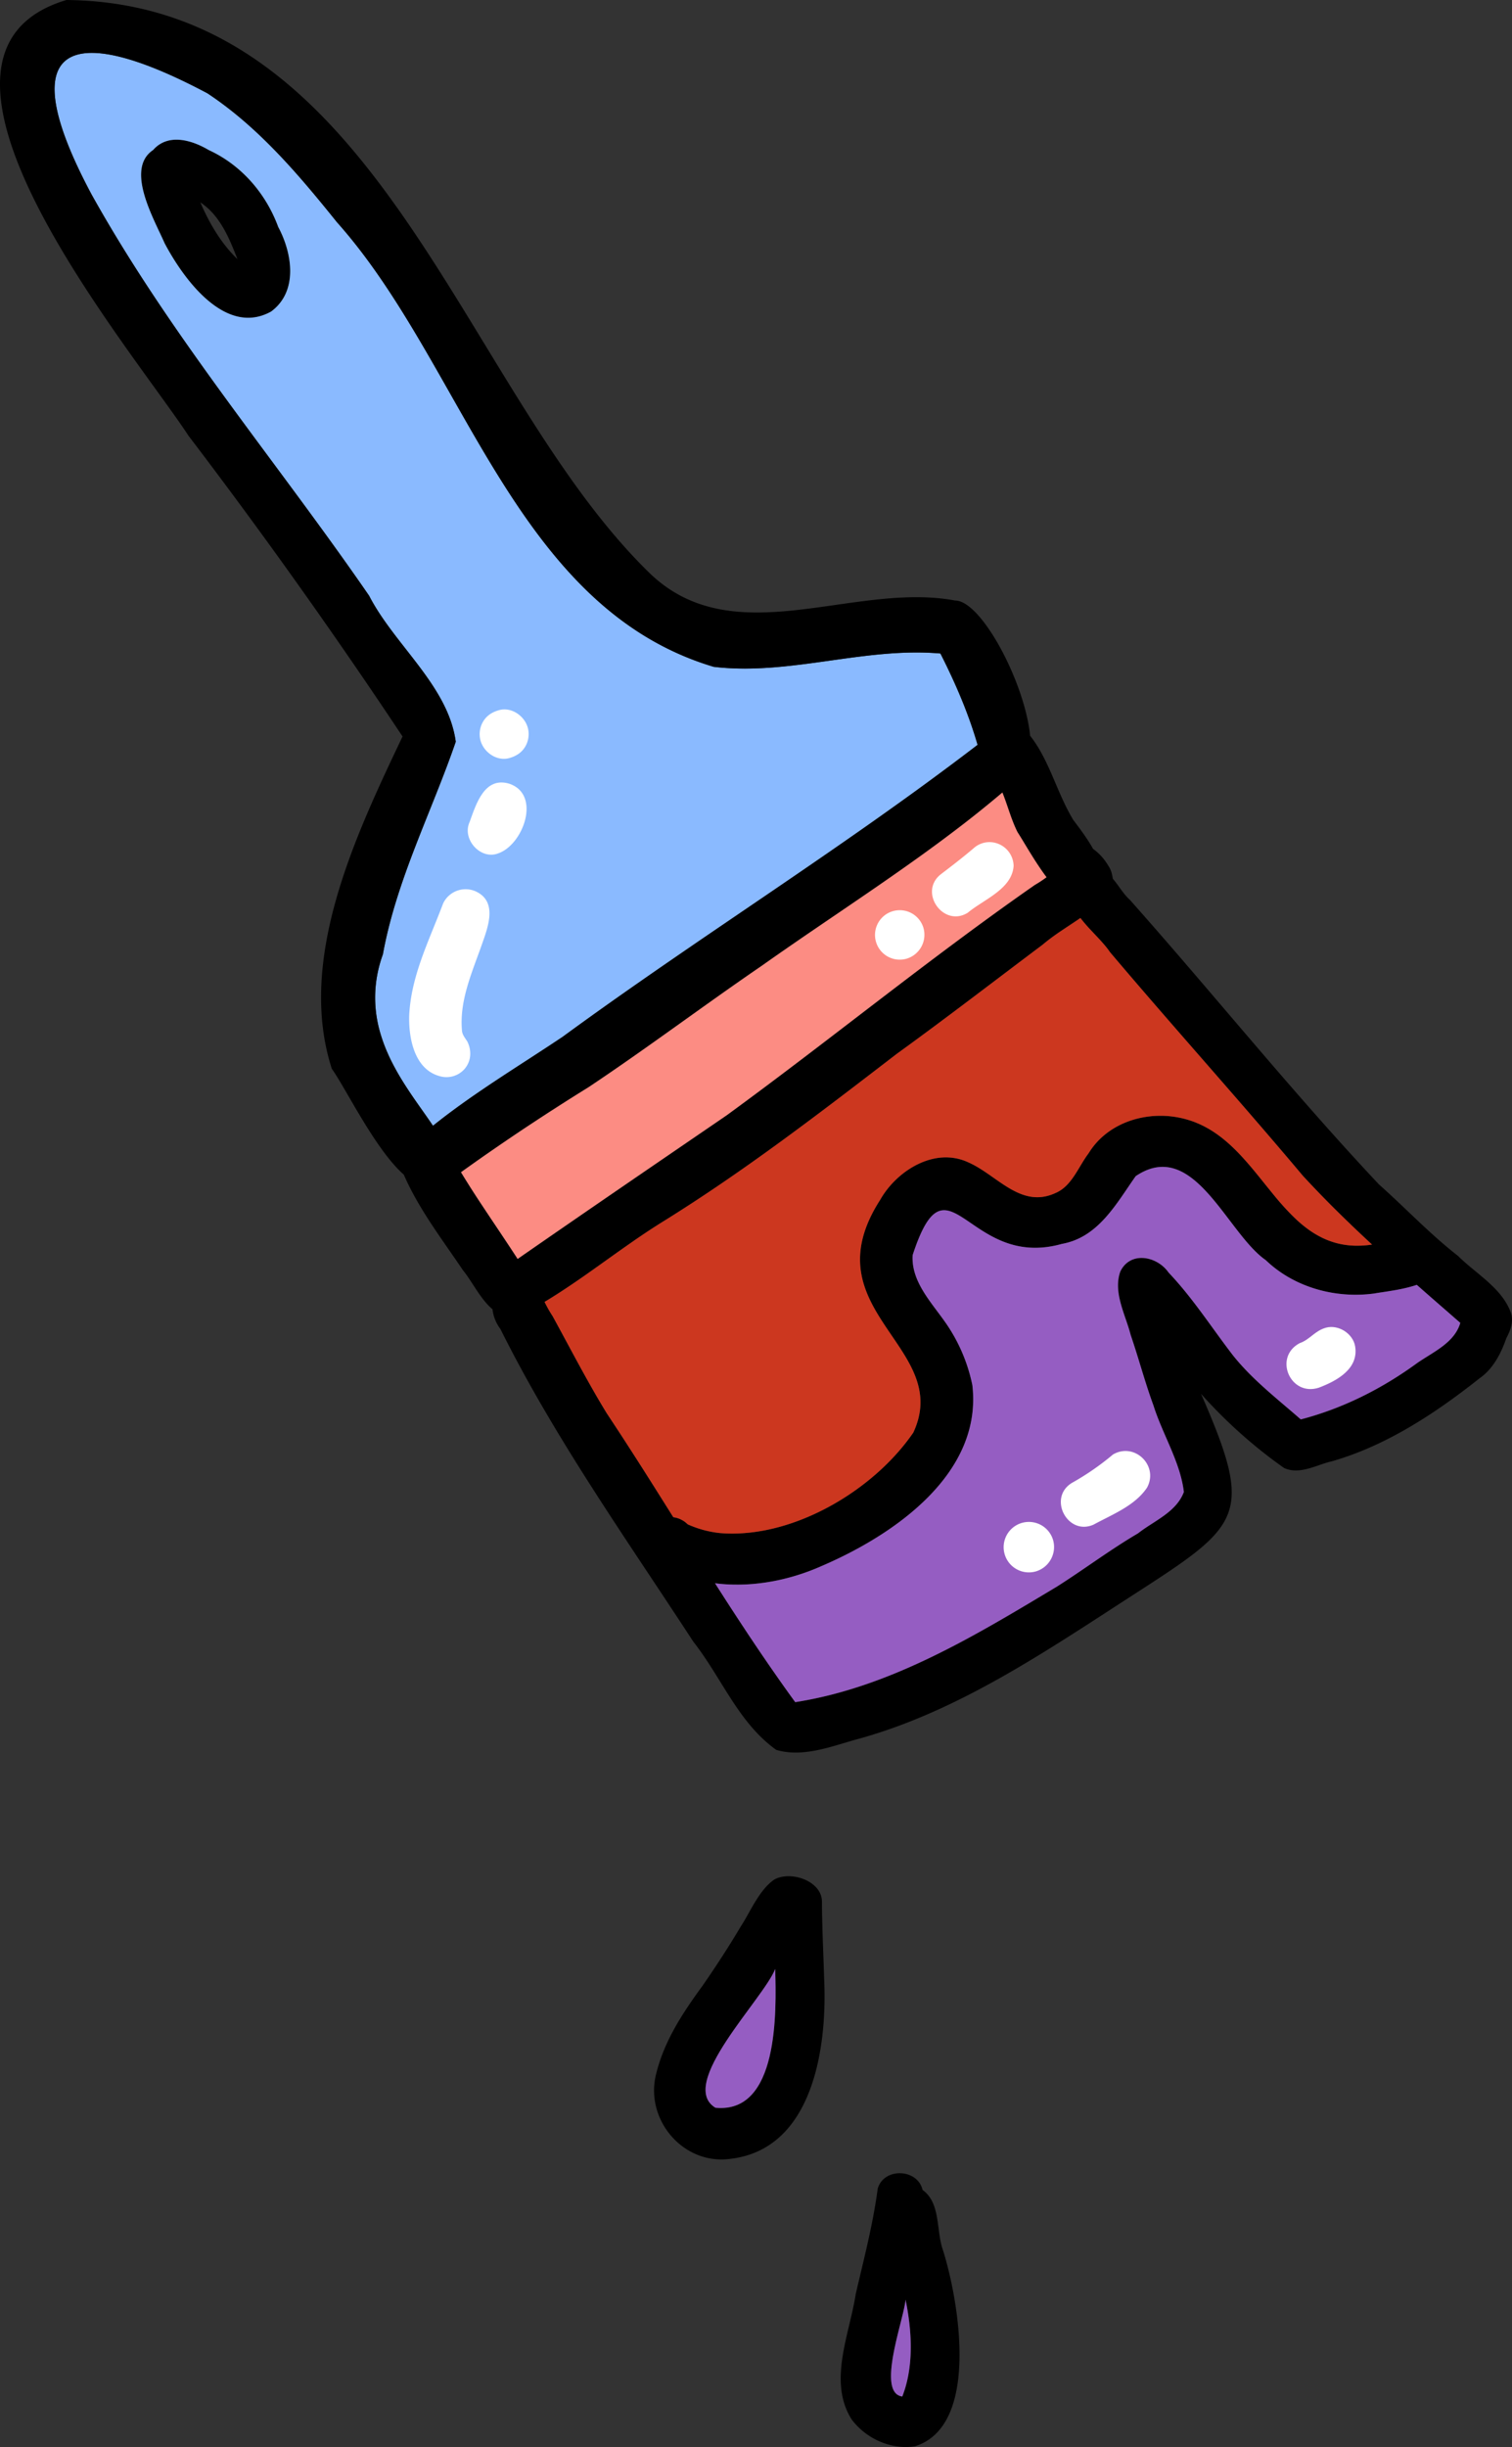
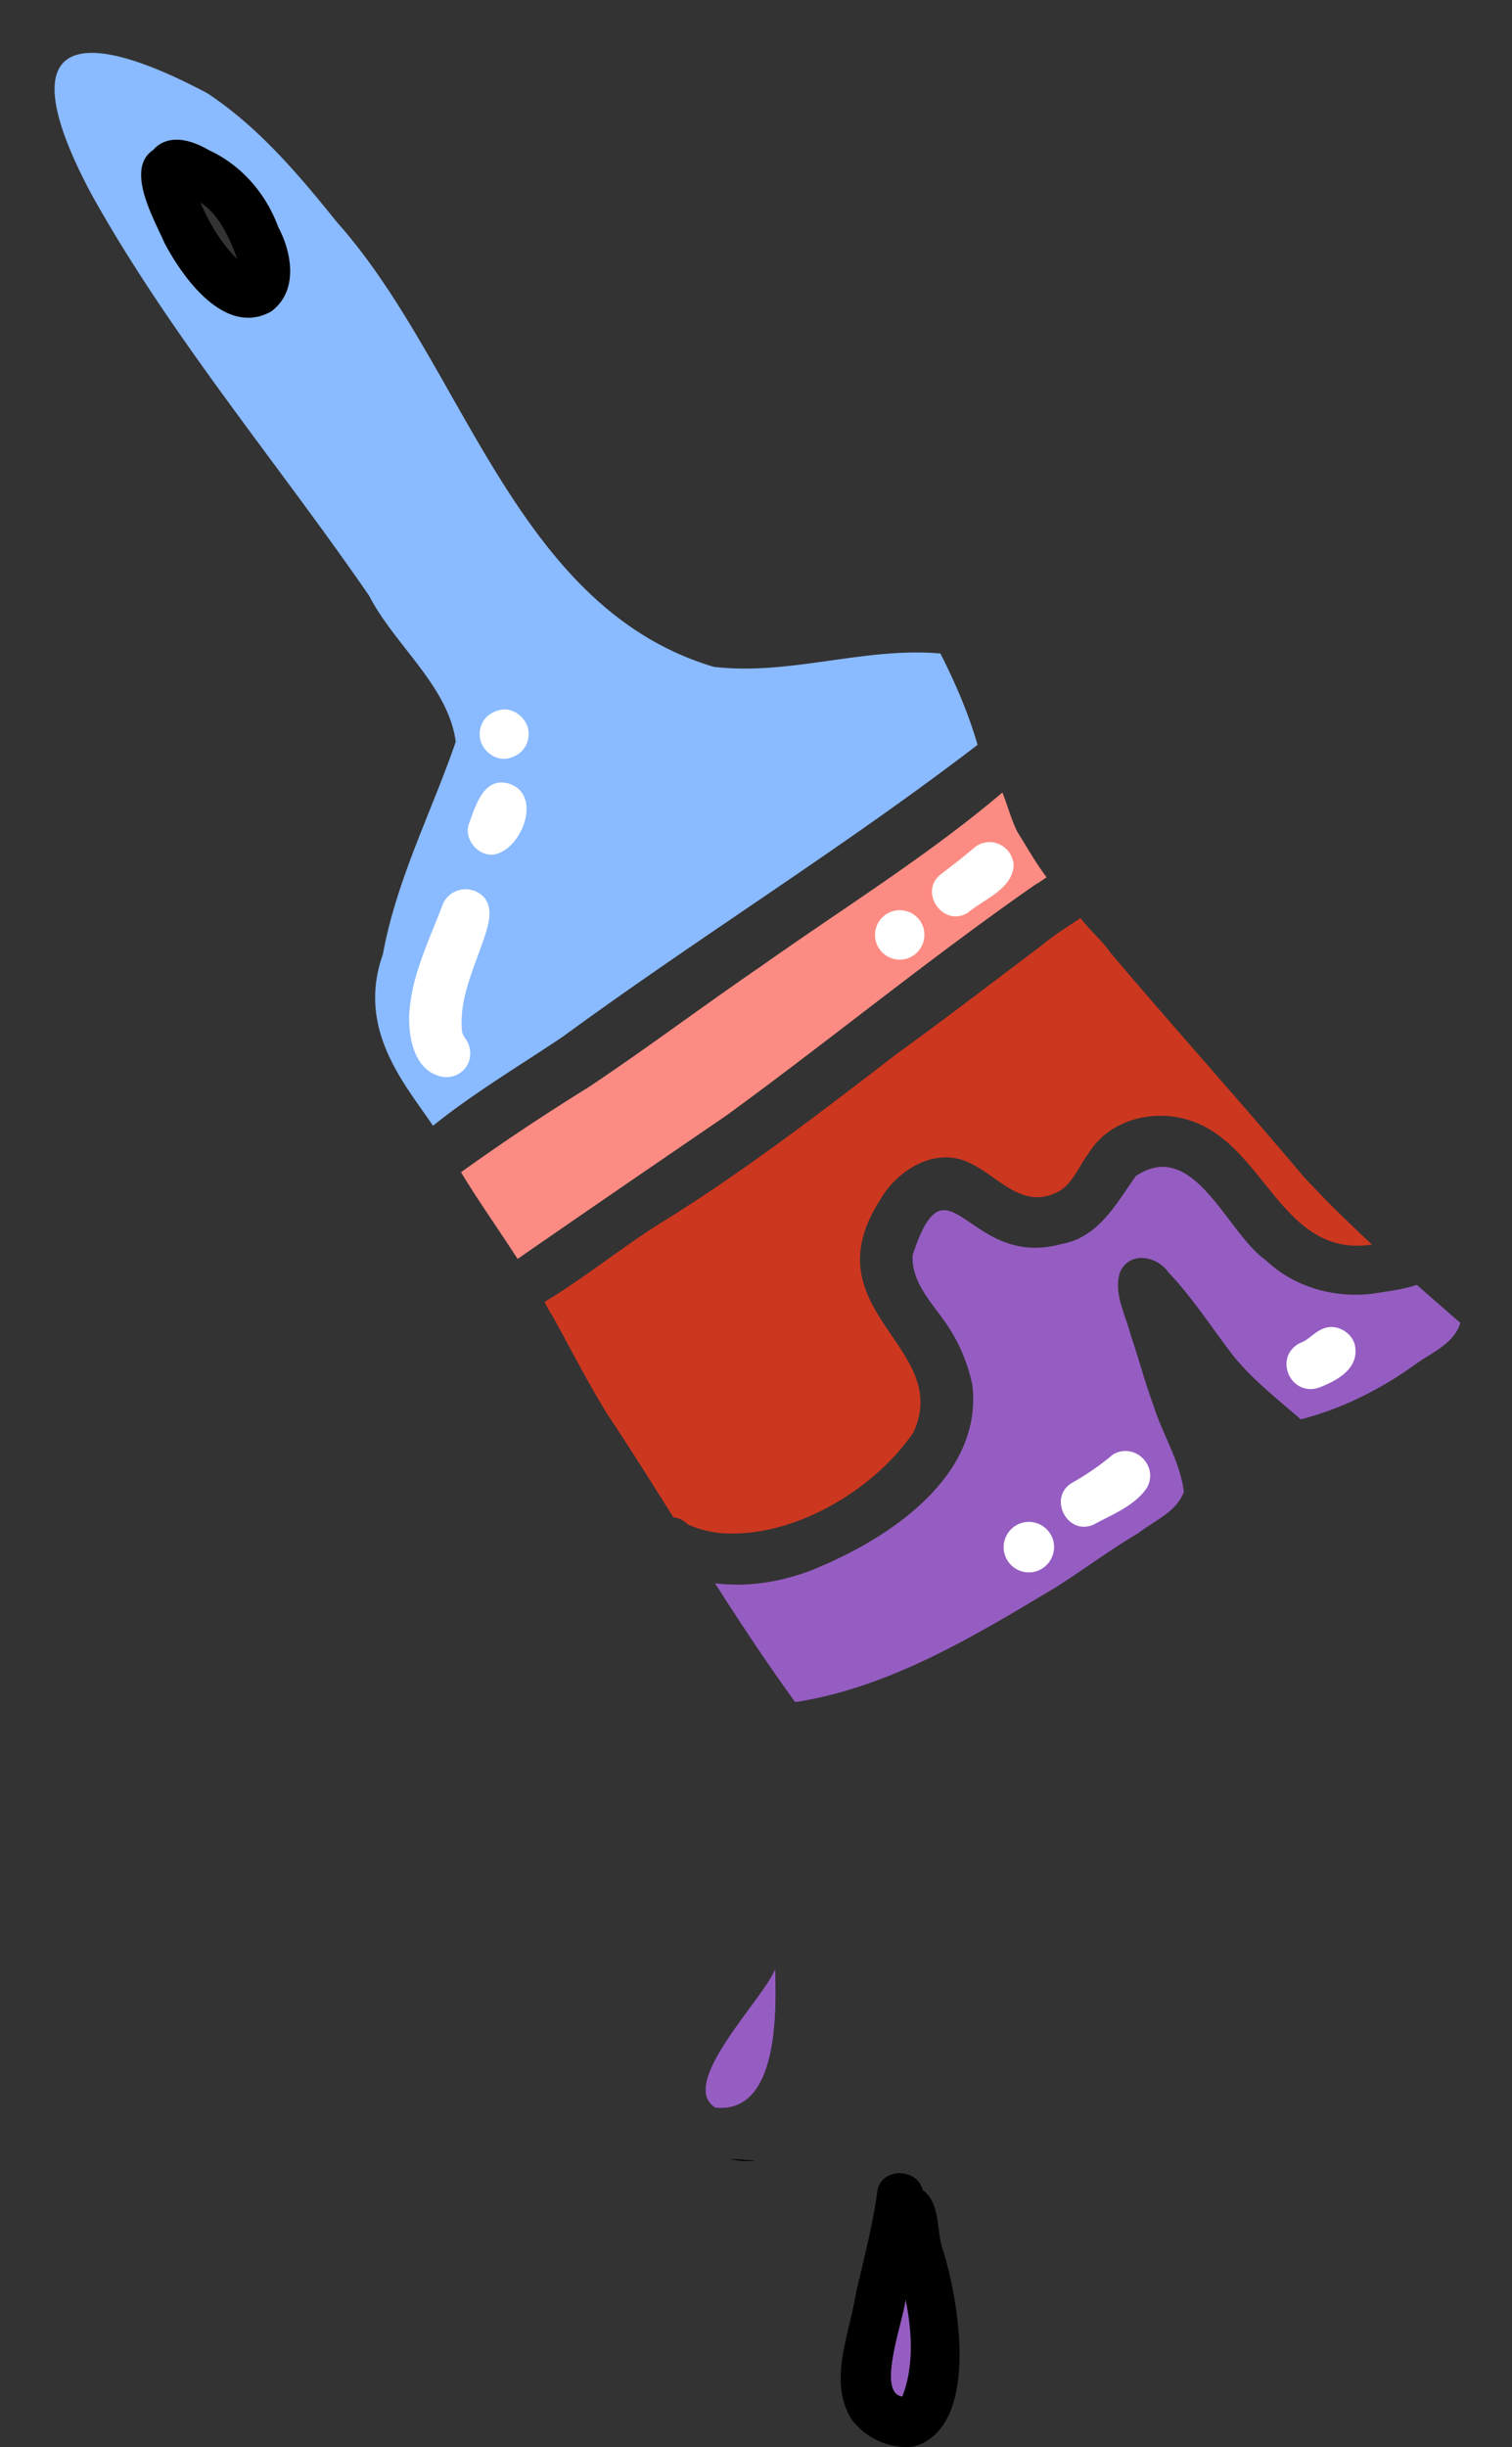
<svg xmlns="http://www.w3.org/2000/svg" width="1063.31" height="1720.471" viewBox="0 0 1063.31 1720.471">
  <rect x="0" y="0" width="1063.31" height="1720.471" fill="#333333" stroke="none" />
  <g id="Group_229" data-name="Group 229" transform="translate(0)">
-     <path id="Path_2377" data-name="Path 2377" d="M274.892,795.012c-27.308-16.417,33.912-76.6,42-97.6.874,30.275,2.473,101.966-42,97.6m10.18,35.951c58.543-6.6,68.473-78.52,66.253-126.453-.522-18.148-1.5-36.257-1.55-54.421-.115-14.747-22.142-21.938-33.528-15.509-10.641,7.217-17.128,23.235-23.279,32.493-8.64,14.585-17.545,28.264-27.127,42.108-13.817,18.862-26.991,38.811-32.612,61.811-6.789,26.021,9.815,52.271,34.121,58.815a45.292,45.292,0,0,0,17.723,1.156" transform="translate(228.263 686.914)" />
+     <path id="Path_2377" data-name="Path 2377" d="M274.892,795.012c-27.308-16.417,33.912-76.6,42-97.6.874,30.275,2.473,101.966-42,97.6m10.18,35.951a45.292,45.292,0,0,0,17.723,1.156" transform="translate(228.263 686.914)" />
    <path id="Path_2378" data-name="Path 2378" d="M297.181,663.463c-8.089,20.992-69.31,81.18-42.02,97.59,44.493,4.375,42.876-67.319,42.02-97.59" transform="translate(247.975 720.863)" fill="#955DC2" />
    <path id="Path_2379" data-name="Path 2379" d="M229.5,889.282c-18.587-2.462,1.179-54.3,2.289-68.083,4.555,22.121,5.988,47-2.289,68.083m8.7,35.087c46.337-14.255,31.035-102.458,20.018-137.639-5.054-13.7-1.471-33.424-14.437-42.646-3.564-15.146-27.246-15.97-31.567-.9-3.307,25.044-9.761,49.546-15.478,74.186-4.371,28.4-19.709,61.667-2.727,88.209a49.229,49.229,0,0,0,26.332,17.656,43.7,43.7,0,0,0,17.858,1.129" transform="translate(405.03 795.648)" />
    <path id="Path_2380" data-name="Path 2380" d="M210.575,843c8.258-21.091,6.829-45.987,2.3-68.1-1.089,13.506-20.028,63.407-3.451,67.874a9.387,9.387,0,0,0,1.156.227" transform="translate(423.957 841.936)" fill="#955DC2" />
    <path id="Path_2381" data-name="Path 2381" d="M479.547,131.065c-11.586-11.228-19.734-25.213-26.09-39.932,13.854,9.235,20.277,24.978,26.09,39.932m23.64,36.856c19.244-14.113,14.973-41,5.049-59.5-8.649-23.557-25.929-43.529-48.847-54.062-12.083-7.169-28.706-11.943-39.085-.09-20.087,13.375.757,48.864,8,65.554,12.15,22.989,38.179,59.551,67.338,51.245a35.74,35.74,0,0,0,7.543-3.151" transform="translate(-312.568 51.144)" />
    <path id="Path_2382" data-name="Path 2382" d="M288.567,86.143c22.918,10.533,40.2,30.5,48.847,54.062,9.9,18.5,14.195,45.382-5.049,59.5-32.149,17.811-61.711-23.133-74.881-48.094-7.251-16.709-28.089-52.18-8-65.554a20.334,20.334,0,0,1,9.873-6.337c9.4-2.677,20.488,1.25,29.211,6.426m248.8,623.5C633.576,639.2,734.3,577.079,829.224,504.326c-6.4-22.2-15.7-43.65-26.131-64.227-53.442-4.713-106.035,15.7-159.406,9.371C503.165,407.564,468.149,237.079,378.731,136.883,351.844,103.463,323.689,70.1,287.6,46.215,191.558-4.808,148.488,9.48,206.1,117.288c55.812,100.217,130.347,188,195.218,282.191,17.875,34.743,55.622,63.376,60.935,102.657-17.028,49.542-41.741,97.111-51.247,149.49-18.981,53.221,16.292,92.149,35.227,120.509,28.735-23.062,60.549-41.981,91.133-62.489" transform="translate(-141.747 19.36)" fill="#8ABAFF" />
-     <path id="Path_2383" data-name="Path 2383" d="M145.859,65.588c36.086,23.882,64.246,57.248,91.131,90.667,89.42,100.2,124.433,270.682,264.958,312.587,53.371,6.326,105.962-14.084,159.406-9.371q1.95,3.853,3.86,7.758a.174.174,0,0,0,.048.088q1.856,3.846,3.674,7.749c1.895,4.071,3.745,8.2,5.492,12.331.868,2.039,1.719,4.1,2.55,6.151.851,2.064,1.661,4.119,2.441,6.2.939,2.445,1.849,4.922,2.733,7.384.5,1.387.972,2.765,1.431,4.163q.448,1.252.839,2.516c1.1,3.28,2.114,6.56,3.063,9.884-2.967,2.272-5.932,4.544-8.926,6.785q-4.3,3.277-8.617,6.5-9.136,6.829-18.3,13.542c-2.852,2.1-5.727,4.181-8.584,6.262l-4.062,2.932q-3.937,2.836-7.879,5.652-16.929,12.14-34,23.993-4.566,3.2-9.162,6.366c-1.277.893-2.558,1.769-3.835,2.662q-4.682,3.23-9.4,6.474c-22.04,15.175-44.155,30.169-66.257,45.219q-9,6.116-17.98,12.244-5.22,3.6-10.412,7.15c-2.324,1.582-4.626,3.176-6.946,4.774q-12.413,8.529-24.763,17.157-7.715,5.38-15.4,10.791c-3.121,2.218-6.249,4.415-9.368,6.65-3.124,2.216-6.23,4.428-9.343,6.681q-9.327,6.7-18.624,13.489-4.861,3.252-9.736,6.445c-14.057,9.249-28.3,18.286-42.277,27.675-1.917,1.283-3.816,2.577-5.713,3.873-6.752,4.6-13.433,9.3-20,14.186-1.321.949-2.61,1.928-3.925,2.915q-2.341,1.768-4.668,3.6c-1.287,1-2.587,2.022-3.87,3.04q-.473.382-.945.759c-.461-.684-.945-1.383-1.413-2.086-2.128-3.109-4.421-6.353-6.785-9.719-2.2-3.111-4.457-6.322-6.706-9.642-.451-.647-.881-1.3-1.312-1.951-1.746-2.625-3.489-5.294-5.191-8.052-.86-1.369-1.7-2.76-2.516-4.181-.38-.607-.743-1.237-1.087-1.874q-2.322-4.081-4.469-8.379c-.478-.966-.941-1.955-1.408-2.946-.338-.76-.68-1.521-1.022-2.3-.271-.6-.526-1.2-.776-1.8-.353-.8-.689-1.621-1-2.431-.367-.935-.734-1.872-1.072-2.838-.34-.9-.666-1.83-.972-2.763-.225-.651-.426-1.287-.632-1.943A87.883,87.883,0,0,1,269.259,671c9.506-52.38,34.221-99.948,51.249-149.49-5.31-39.281-43.057-67.914-60.935-102.657C194.7,324.662,120.169,236.878,64.355,136.66,31.96,76.039,31.4,44.985,54.2,38.49c17.742-5.056,49.624,4.766,91.661,27.1M705.719,559.2l.8,2.16c.8,2.16,1.542,4.336,2.289,6.531.382,1.116.778,2.228,1.156,3.345.415,1.166.81,2.339,1.244,3.5.215.613.455,1.239.689,1.844.818,2.155,1.688,4.275,2.656,6.387.326.7.659,1.383,1,2.082,1.087,1.669,2.316,3.687,3.691,5.928l.584.977c3,4.941,6.556,10.908,10.558,16.869.513.793,1.039,1.561,1.567,2.349.3.424.584.833.87,1.262.782,1.1,1.561,2.187,2.366,3.284.261.355.526.707.789,1.06a86.921,86.921,0,0,1-8.267,5.437c-74.1,51.639-143.9,108.847-216.774,162.012-49.054,33.545-98.091,67-146.9,100.906-.981-1.515-1.97-3.051-2.969-4.561-9.988-15.277-20.387-30.294-30.2-45.68l-2.681-4.256q-2.022-3.221-3.983-6.458,16.034-11.518,32.412-22.62c.495-.344.989-.689,1.492-1,2.372-1.634,4.77-3.236,7.171-4.839,2.036-1.375,4.079-2.733,6.138-4.1q3.114-2.078,6.241-4.1c1.92-1.283,3.866-2.55,5.813-3.8,2.132-1.4,4.288-2.794,6.447-4.163q11.943-7.721,24.057-15.2c41.263-27.509,80.873-57.383,121.8-85.368,3.987-2.829,8.021-5.652,12.039-8.45,1.751-1.233,3.528-2.452,5.3-3.672q8.694-6.028,17.474-12.018l5.842-3.992c13.35-9.087,26.741-18.167,40.044-27.344,3.583-2.47,7.184-4.945,10.737-7.447,14.305-9.953,28.46-20.087,42.273-30.551,2.988-2.26,5.942-4.509,8.9-6.8,2.487-1.932,4.978-3.866,7.438-5.832q4.616-3.674,9.179-7.39c1.356-1.12,2.715-2.222,4.062-3.361,1.968-1.621,3.931-3.263,5.865-4.916.269.657.52,1.321.791,1.98M619,843.561c-50.272,78.194,51.516,103.116,23.277,163.666-28.208,41.177-85.524,74.872-136.055,70.635a74.367,74.367,0,0,1-22.6-6.132,14.859,14.859,0,0,0-1.479-1.314,7.5,7.5,0,0,0-.91-.7,17.109,17.109,0,0,0-6.312-2.733c-.461-.113-.931-.184-1.4-.255l-.019.006q-5.051-8.053-10.109-16.079c-1.68-2.665-3.363-5.348-5.062-8.027-1.529-2.422-3.073-4.839-4.6-7.261-1.118-1.782-2.26-3.56-3.393-5.318-1.811-2.85-3.637-5.677-5.45-8.53-.839-1.291-1.663-2.608-2.518-3.893q-4.82-7.474-9.7-14.91-2.976-4.541-5.965-9.055c-13.629-22.261-25.531-45.419-38.06-68.277a86.827,86.827,0,0,1-5.675-10.036q2.973-1.8,5.936-3.651c1.642-1.039,3.286-2.078,4.9-3.13,16.907-10.938,33.144-23.135,49.738-34.657,2.243-1.58,4.492-3.138,6.775-4.665,5.193-3.541,10.42-6.969,15.749-10.261,58.076-36.034,110.8-76.7,164.465-117.969,36.09-26.117,67.695-50.569,102.684-76.821,2.4-2.03,4.826-3.9,7.271-5.7.576-.409,1.154-.818,1.711-1.221,1.375-.985,2.76-1.93,4.127-2.85.565-.384,1.114-.745,1.665-1.106,3.992-2.687,7.975-5.252,11.789-7.91a122.46,122.46,0,0,0,8.1,9.366c.926.962,1.834,1.928,2.742,2.892,1.963,2.095,3.9,4.175,5.675,6.241.639.737,1.252,1.461,1.828,2.193.866,1.1,1.688,2.193,2.435,3.307,44.652,52.808,91.127,104.261,135.58,157.165,1.951,2.118,3.9,4.217,5.876,6.287,1.849,1.982,3.737,3.954,5.621,5.907,2.166,2.241,4.348,4.455,6.531,6.671,1.949,1.974,3.9,3.931,5.871,5.857,3.08,3.063,6.161,6.082,9.3,9.066.908.9,1.838,1.8,2.779,2.677q6.325,6.065,12.765,12c-2.053.319-4.029.536-5.976.661-.979.075-1.924.119-2.881.127-.945.044-1.865.042-2.79.019-.92,0-1.83-.05-2.729-.121a48.859,48.859,0,0,1-5.248-.586c-.851-.125-1.69-.273-2.518-.465-.778-.146-1.546-.336-2.316-.526-.242-.073-.484-.127-.705-.186-.62-.171-1.237-.34-1.844-.536-.78-.225-1.569-.49-2.347-.78-.77-.269-1.527-.563-2.285-.86s-1.506-.632-2.237-.974c-.628-.269-1.241-.563-1.867-.9a65.3,65.3,0,0,1-8.6-5.183c-.661-.463-1.331-.947-1.966-1.458-1.947-1.467-3.85-3.046-5.688-4.707-.624-.536-1.237-1.116-1.826-1.684-.615-.58-1.21-1.164-1.826-1.744-.906-.885-1.771-1.782-2.646-2.7-6.752-7.015-13.018-14.964-19.394-22.883-2.232-2.75-4.465-5.5-6.731-8.225-1.137-1.348-2.3-2.692-3.449-4.017-1.179-1.337-2.345-2.637-3.53-3.933q-3.555-3.884-7.349-7.457c-.889-.828-1.771-1.638-2.694-2.437-.138-.123-.275-.248-.411-.371-.9-.784-1.832-1.561-2.763-2.316-1.83-1.479-3.722-2.9-5.671-4.221-.73-.486-1.461-.97-2.2-1.433-.678-.438-1.344-.841-2.051-1.252a3.125,3.125,0,0,0-.321-.194c-.762-.457-1.534-.87-2.3-1.283-.8-.426-1.609-.847-2.437-1.243-.5-.246-.972-.478-1.479-.68a.314.314,0,0,0-.188-.09c-.59-.282-1.193-.538-1.817-.789-.378-.177-.749-.338-1.133-.474-.782-.307-1.584-.609-2.4-.887-.929-.328-1.874-.63-2.829-.91-.962-.3-1.913-.557-2.9-.805-24.723-6.264-53.315,1.9-67.013,24.375-7.244,9.533-11.705,23.029-23.294,27.9-24.354,11.223-40.956-12.6-61.035-21.468a38.444,38.444,0,0,0-27.519-1.938C639.257,819.5,626.262,830.733,619,843.561M787.817,894.1c-5.166,14.756,3.691,30.232,7.317,44.464,5.64,16.433,10.011,33.207,15.993,49.482,6.362,20.329,18.985,40,21.424,60.956-5.417,14.3-20.89,20.154-32.23,29.059-19.509,11.455-37.586,25.074-56.678,37.225-57.627,34.538-117.037,70.91-184.412,81.472-2.187-3.011-4.369-6.022-6.52-9.062-.031-.031-.035-.052-.067-.083-.6-.828-1.187-1.661-1.771-2.5-1.966-2.746-3.893-5.5-5.809-8.283-.38-.545-.753-1.07-1.133-1.615-.549-.782-1.075-1.552-1.623-2.335-1.458-2.114-2.919-4.229-4.359-6.349-.171-.236-.315-.461-.486-.7-1.231-1.811-2.472-3.6-3.687-5.419-1.223-1.792-2.456-3.606-3.668-5.423-.459-.687-.918-1.371-1.362-2.062-1.338-1.984-2.685-3.989-4-6-.453-.666-.891-1.338-1.333-2.028-2.339-3.495-4.628-7.007-6.917-10.537a.319.319,0,0,1-.067-.086q-3.039-4.645-6.036-9.3c-.8-1.239-1.611-2.5-2.4-3.745q-2.616-4.031-5.177-8.077c1.123.15,2.264.275,3.395.38a.251.251,0,0,0,.146.021c1.052.109,2.12.192,3.184.277.017-.006.06,0,.081,0,1.018.077,2.034.133,3.065.167a5.9,5.9,0,0,0,.6.034c.328.008.664.035,1.006.019.724.04,1.442.058,2.16.058.943.017,1.88.015,2.817.015,1.367,0,2.742-.048,4.1-.088l.242-.006c.747-.029,1.511-.065,2.274-.117.2-.017.424-.019.641-.04a2.2,2.2,0,0,0,.38-.027q1.627-.1,3.234-.248c1-.081,2.009-.186,2.977-.3.138-.019.3-.025.455-.05.83-.092,1.636-.2,2.443-.307,1.655-.207,3.3-.451,4.953-.739,1.246-.211,2.512-.43,3.743-.678a5,5,0,0,0,.753-.155c1.183-.213,2.377-.471,3.543-.743a.972.972,0,0,0,.227-.065c1.154-.246,2.3-.513,3.441-.818.232-.044.438-.1.666-.169q1.912-.482,3.81-1.024a155.261,155.261,0,0,0,21.147-7.718c50.481-21.727,112.8-64.642,105.5-126.948a118.167,118.167,0,0,0-19.889-45.392c-9.744-13.715-23.244-28.072-22.1-46.049,24.692-75.582,38.58,10.846,104.954-7.879,25.712-4.59,38.2-28.247,51.9-47.62,40.875-27.582,64,40.051,91.469,59.042,19.882,19.15,48.9,27.089,75.995,23.492.858-.142,1.771-.3,2.746-.457,1.373-.207,2.856-.444,4.4-.661,2.207-.344,4.553-.705,6.944-1.122,1.594-.29,3.2-.584,4.824-.9,1.367-.288,2.738-.576,4.085-.92.326-.071.649-.163.974-.236.853-.223,1.709-.447,2.558-.689.4-.113.774-.219,1.173-.334.378-.106.755-.215,1.125-.34.449-.148.914-.3,1.381-.455,2.122,1.865,4.252,3.747,6.374,5.613q8.272,7.224,16.563,14.443c2.554,2.233,5.1,4.444,7.657,6.677-4.127,14.174-19.286,20.492-30.595,28.429-24.585,17.921-52.075,31.75-81.576,39.441-16.458-14.435-34.041-27.874-47.742-45.092-14.994-19.463-28.231-40.282-45.213-58.136-5.371-7.76-15.549-12-23.818-9.64a15.992,15.992,0,0,0-10.2,9M600.6,1223.417c71.72-19.023,134.609-62.243,196.318-102.085,76.494-49.4,85.268-55.351,47.706-141.361a342.678,342.678,0,0,0,58.431,52.169c8.179,3.63,16.483.774,24.65-2.022a89.53,89.53,0,0,1,9.525-2.877c38.206-11.088,72.542-33.827,103.441-58.322,9.519-6.629,15.036-17.71,18.668-28.093,2.821-5.293,5.074-11.2,3.4-17.3-6.212-17.86-24.525-27.7-37.426-40.539-19.766-15.369-36.838-33.607-55.547-50.214-60.9-64.772-116.165-133.7-175.175-200.088-4.64-4.106-7.86-10.107-12.006-14.843a16.868,16.868,0,0,0-.415-2.187,17.31,17.31,0,0,0-2.99-7.334.156.156,0,0,0-.075-.121,38.286,38.286,0,0,0-10.428-11.394c-3.927-7.125-9.229-14.126-13.846-20.239-11.6-19-16.7-41.916-30.4-59.276-3.7-37.4-34.313-95.16-52.774-95.064-72.221-13.61-157.119,38.88-216.451-20.888C323.615,271.572,266.6,2.235,46.707,0c-128.963,38.573,45.77,245.195,85.908,306.432C184.878,375.07,235.443,446.112,283.087,517.8c-33.059,69.558-74.545,156.679-49.74,233.65,9.661,13.35,30.5,56.716,50.625,74.411,10.531,24.222,26.87,45.323,41.557,67.159,6.564,8.006,12.383,20.471,20.807,27.479a28.566,28.566,0,0,0,5.567,13.882c38.484,77.218,88.614,147.667,135.628,219.781,20.266,25.879,31.627,56.947,58.312,76.12,13.362,4.01,27.423,1.066,40.9-2.773,4.707-1.342,9.343-2.792,13.854-4.092" transform="translate(-0.001)" />
    <path id="Path_2384" data-name="Path 2384" d="M343.616,494.062C416.487,440.9,486.287,383.687,560.39,332.05a86.9,86.9,0,0,0,8.267-5.438c-1.94-2.589-3.829-5.277-5.592-7.958-.519-.749-1.016-1.486-1.473-2.232-.5-.737-.972-1.479-1.448-2.22s-.931-1.471-1.381-2.2c-2.3-3.63-4.375-7.119-6.257-10.216-.2-.332-.394-.664-.584-.977-1.373-2.241-2.6-4.259-3.689-5.928-.342-.7-.678-1.379-1-2.082-.964-2.093-1.838-4.231-2.656-6.387-.234-.607-.467-1.214-.689-1.845-1.118-3.069-2.149-6.182-3.23-9.262-.144-.43-.286-.858-.446-1.281-.332-.947-.661-1.895-1.012-2.836q-.4-1.08-.8-2.16c-.25-.664-.52-1.321-.789-1.98-1.936,1.655-3.9,3.295-5.865,4.916q-14.482,12.025-29.581,23.386c-3.04,2.3-6.1,4.595-9.168,6.856-2.16,1.594-4.336,3.194-6.518,4.776q-5.239,3.85-10.562,7.62c-21.973,15.707-44.451,30.866-66.806,46.091l-5.842,3.991c-.91.605-1.813,1.229-2.717,1.855-3.587,2.45-7.188,4.924-10.752,7.388-1.331.91-2.679,1.844-4.006,2.773-1.773,1.221-3.549,2.441-5.3,3.674q-6.056,4.2-12.041,8.45c-40.923,27.984-80.533,57.857-121.8,85.368-3.814,2.37-7.647,4.749-11.451,7.159q-2.989,1.862-5.963,3.781c-2.23,1.41-4.438,2.836-6.643,4.259-2.333,1.481-4.661,2.982-6.965,4.494-1.778,1.139-3.549,2.3-5.3,3.468q-9.959,6.513-19.793,13.189c-.173.111-.344.221-.511.351-.244.15-.5.326-.737.5q-5.208,3.533-10.38,7.119c-3.382,2.31-6.716,4.647-10.063,7.009-.532.357-1.058.73-1.6,1.129q-5.2,3.656-10.372,7.363,1.962,3.236,3.981,6.456c.785,1.248,1.573,2.512,2.356,3.758q4.106,6.454,8.323,12.811c1.677,2.523,3.361,5.064,5.039,7.587,1.928,2.9,3.875,5.792,5.8,8.674,1.275,1.9,2.546,3.785,3.8,5.692,2.529,3.789,5.062,7.6,7.559,11.417,1,1.511,1.988,3.044,2.971,4.561,48.81-33.9,97.847-67.361,146.9-100.906" transform="translate(167.315 290.155)" fill="#FC8C83" />
    <path id="Path_2385" data-name="Path 2385" d="M258.245,688.059c19.087-12.152,37.167-25.771,56.678-37.226,11.34-8.905,26.814-14.762,32.23-29.059-2.439-20.957-15.063-40.626-21.424-60.955-5.984-16.275-10.353-33.048-15.993-49.482-3.626-14.232-12.484-29.708-7.322-44.464,6.965-14.739,25.935-11.042,34.016.636,16.984,17.854,30.221,38.674,45.215,58.137,13.7,17.218,31.283,30.657,47.742,45.092,29.5-7.691,56.989-21.52,81.577-39.441,11.309-7.937,26.467-14.255,30.592-28.429-2.554-2.233-5.1-4.444-7.655-6.677q-8.3-7.214-16.563-14.443c-2.124-1.865-4.252-3.747-6.374-5.613-.467.152-.935.307-1.381.455-.371.125-.749.234-1.127.34-.4.115-.774.221-1.171.334-.849.242-1.7.465-2.56.689-.319.092-.647.165-.972.236-1.352.344-2.719.632-4.085.92-1.617.338-3.247.638-4.824.9-2.391.417-4.736.778-6.946,1.122-1.544.236-3.013.451-4.4.661-.974.156-1.89.315-2.746.457-27.1,3.6-56.113-4.342-76-23.492-27.469-18.989-50.592-86.624-91.469-59.042-13.7,19.373-26.188,43.03-51.9,47.62-66.376,18.724-80.264-67.7-104.956,7.879-1.143,17.977,12.354,32.335,22.1,46.049a118.2,118.2,0,0,1,19.891,45.392c7.3,62.305-55.023,105.221-105.5,126.948a155.257,155.257,0,0,1-21.147,7.718q-1.9.541-3.81,1.024c-.227.065-.434.125-.668.169-.7.182-1.406.361-2.116.522-.44.107-.878.211-1.325.3a.93.93,0,0,1-.225.065c-1.168.271-2.36.53-3.543.743a5.086,5.086,0,0,1-.753.155c-.613.133-1.239.229-1.878.35-.622.117-1.241.232-1.867.328-1.653.288-3.3.532-4.951.739-.807.106-1.613.213-2.443.307l-.056.017a2.524,2.524,0,0,1-.4.031c-.968.113-1.98.217-2.977.3q-1.609.15-3.236.248a2.184,2.184,0,0,1-.38.027c-.217.021-.442.023-.641.04-.762.052-1.509.081-2.274.117l-.242.006c-1.356.04-2.731.086-4.1.088-.937,0-1.876,0-2.819-.015q-1.074,0-2.16-.058c-.342.017-.678-.01-1.006-.019a5.878,5.878,0,0,1-.6-.033c-1.031-.033-2.047-.09-3.069-.167-.019.006-.061,0-.079,0-1.066-.083-2.13-.167-3.182-.275a.256.256,0,0,1-.148-.021c-1.133-.1-2.27-.23-3.393-.38q2.56,4.047,5.177,8.077c.785,1.246,1.592,2.506,2.393,3.745q3.011,4.654,6.038,9.3a.265.265,0,0,0,.065.086q3.436,5.3,6.919,10.537c.442.691.878,1.363,1.333,2.028,1.308,2.016,2.656,4.021,4,6.005q2.51,3.756,5.031,7.484c1.212,1.82,2.456,3.608,3.687,5.419.169.238.315.463.484.7q2.163,3.18,4.361,6.349c.549.782,1.075,1.552,1.623,2.335.38.544.753,1.07,1.133,1.615,1.909,2.763,3.862,5.533,5.809,8.283.584.835,1.168,1.667,1.771,2.5.029.031.035.052.065.083,2.147,3.021,4.336,6.051,6.52,9.06a280.155,280.155,0,0,0,33.426-7.409c53.932-15.363,103.076-45.344,150.989-74.061" transform="translate(485.395 427.214)" fill="#955DC2" />
    <path id="Path_2386" data-name="Path 2386" d="M306.48,671.147c28.239-60.553-73.55-85.472-23.277-163.668,11.787-20.8,38.644-37.415,62.2-26.227,20.076,8.872,36.679,32.692,61.031,21.47,11.591-4.874,16.054-18.37,23.3-27.9,13.7-22.474,42.292-30.638,67.013-24.375.768.188,1.517.384,2.258.622a3.344,3.344,0,0,1,.645.184q1.437.416,2.829.908c1.2.413,2.368.858,3.533,1.362.6.238,1.2.492,1.815.789l.019-.006c.044.008.073.04.14.063.513.221,1.012.467,1.511.712.822.38,1.636.8,2.435,1.246a69.732,69.732,0,0,1,7.29,4.455c.833.557,1.657,1.16,2.462,1.767.956.707,1.895,1.419,2.8,2.162.476.376.935.774,1.392,1.154.43.367.855.716,1.287,1.083a130.281,130.281,0,0,1,10.539,10.345c1.2,1.289,2.374,2.608,3.528,3.933,1.171,1.319,2.31,2.669,3.449,4.017,2.285,2.717,4.517,5.469,6.731,8.225s4.428,5.515,6.65,8.227c.54.682,1.1,1.36,1.661,2.036a182.84,182.84,0,0,0,15.553,17.059q.886.848,1.828,1.684c.795.711,1.584,1.406,2.387,2.074l.881.73c.8.649,1.613,1.294,2.42,1.9.653.507,1.3.979,1.965,1.461a66.468,66.468,0,0,0,6.147,3.881c.369.221.757.438,1.158.63l1.294.672c.073.04.121.067.194.108.547.273,1.114.54,1.673.789.73.342,1.475.661,2.237.974.739.3,1.515.588,2.287.86s1.542.54,2.343.78c.828.255,1.694.5,2.554.722.768.19,1.531.359,2.312.524.824.173,1.663.323,2.521.467q2.563.4,5.248.586c.893.052,1.8.1,2.729.121.92,0,1.857,0,2.79-.021.951-.025,1.9-.052,2.884-.127,1.943-.125,3.923-.342,5.974-.661-2.107-1.949-4.194-3.906-6.282-5.863-1.049-.964-2.082-1.936-3.119-2.927l-3.361-3.2c-.949-.893-1.874-1.771-2.783-2.677-1.454-1.381-2.915-2.781-4.338-4.192-1.661-1.609-3.309-3.24-4.958-4.872-1.978-1.928-3.923-3.883-5.873-5.859q-6.147-6.206-12.154-12.578c-1.978-2.07-3.923-4.169-5.871-6.285-44.457-52.906-90.93-104.357-135.584-157.165-.745-1.114-1.567-2.207-2.431-3.307-.6-.728-1.191-1.456-1.83-2.193-3.03-3.545-6.508-7.086-9.894-10.733-.912-.985-1.811-1.993-2.712-3-.152-.182-.307-.361-.459-.542-.486-.555-.977-1.129-1.446-1.709-.684-.826-1.35-1.657-2-2.512-.647.449-1.312.906-1.959,1.354-.962.641-1.934,1.306-2.915,1.953-2.278,1.525-4.6,3.044-6.913,4.6-.551.361-1.1.722-1.663,1.108-2.16,1.45-4.338,2.969-6.5,4.563-.559.4-1.112.826-1.665,1.25-.457.334-.887.682-1.338,1.035-.605.457-1.2.935-1.815,1.435-.6.476-1.212.977-1.8,1.492-34.989,26.253-66.593,50.7-102.682,76.819C241.074,446.2,188.356,486.868,130.276,522.9q-2.654,1.643-5.291,3.343c-1.759,1.135-3.5,2.262-5.252,3.416-1.734,1.148-3.482,2.318-5.206,3.5-1.338.891-2.652,1.8-3.964,2.7l-2.808,1.963c-8.3,5.752-16.5,11.7-24.757,17.541-2.047,1.481-4.125,2.93-6.182,4.373q-3.108,2.2-6.237,4.327c-2.078,1.45-4.165,2.861-6.257,4.252-2.089,1.411-4.181,2.8-6.3,4.163-1.171.762-2.362,1.529-3.555,2.278-2.416,1.546-4.849,3.034-7.288,4.5A87.122,87.122,0,0,0,52.849,589.3c12.532,22.858,24.435,46.016,38.06,68.275,2,3,3.983,6.03,5.967,9.056q4.9,7.421,9.7,14.91,5.74,8.867,11.39,17.775c1.521,2.4,3.048,4.826,4.569,7.23,1.7,2.677,3.378,5.344,5.062,8.027q5.076,8.044,10.111,16.079l.019-.006c.467.071.937.14,1.4.255a13.834,13.834,0,0,1,1.652.428c.025.013.067.021.092.036a11.6,11.6,0,0,1,1.3.486,6,6,0,0,1,.651.282,44.291,44.291,0,0,1,1.392.728,12.885,12.885,0,0,1,1.221.774,3.578,3.578,0,0,1,.3.2c.182.132.367.282.53.419.048.027.071.042.083.079a6.647,6.647,0,0,1,.753.643,7.376,7.376,0,0,1,.722.672,74.394,74.394,0,0,0,22.6,6.132c14.2,1.189,28.932-.616,43.4-4.736,37.038-10.552,72.369-36.291,92.652-65.9" transform="translate(335.793 336.081)" fill="#CC371F" />
    <path id="Path_2387" data-name="Path 2387" d="M383.75,425.86c4.732-5.7,4.864-12.976,1.788-19.16-1.723-2.717-3.741-4.92-3.8-8.306-1.715-21.076,7.505-41.067,14.268-60.532,4.309-12.164,10.794-29.651-4.557-36.7a17.477,17.477,0,0,0-22.935,8.534c-9.873,26.24-22.53,50.761-23.838,78.787-.455,16.081,3.714,37.758,21.4,42.586a16.975,16.975,0,0,0,17.679-5.208" transform="translate(-56.91 325.548)" fill="#fff" />
    <path id="Path_2388" data-name="Path 2388" d="M353.179,313.645c17.84-5.7,30.947-41.33,8.252-49.085-17.506-5.3-23.365,14.124-27.976,26.87-5.563,12,7.488,26.628,19.724,22.215" transform="translate(-3.191 286.475)" fill="#fff" />
    <path id="Path_2389" data-name="Path 2389" d="M363.236,265.611a17.291,17.291,0,0,0,2.253-12.865c-1.9-8.745-11.48-15.728-20.5-13.16-4.532,1.292-8.348,3.583-10.906,7.639a17.286,17.286,0,0,0-2.253,12.865c1.9,8.745,11.48,15.728,20.5,13.158,4.53-1.289,8.348-3.581,10.906-7.637" transform="translate(5.887 259.728)" fill="#fff" />
    <path id="Path_2390" data-name="Path 2390" d="M75.466,489.829c12.557-4.763,28.22-13.191,25.543-29.111-1.525-8.934-11.676-15.409-20.425-13.1-8.021,2.191-11.234,8.336-18.624,10.919-18.61,9.946-6.51,37.778,13.506,31.293" transform="translate(851.981 485.832)" fill="#fff" />
    <path id="Path_2391" data-name="Path 2391" d="M145.06,540.659c13.135-7.157,28.948-13.191,37.516-25.973,8.365-15.388-8.726-32.139-23.922-23.308a186.244,186.244,0,0,1-28.846,19.951c-17.351,10.466-3.13,37.609,15.252,29.33" transform="translate(624.079 531.23)" fill="#fff" />
    <path id="Path_2392" data-name="Path 2392" d="M189.128,525.705a17.742,17.742,0,1,0-12.2,21.925,17.9,17.9,0,0,0,12.2-21.925" transform="translate(551.491 557.208)" fill="#fff" />
    <path id="Path_2393" data-name="Path 2393" d="M193.135,333.42c11.152-9.35,31.152-16.586,32.239-32.9A17.06,17.06,0,0,0,212.7,284.337a16.563,16.563,0,0,0-15.411,3.716c-7.495,6.372-15.292,12.39-23.121,18.34-15.878,12.559,1.838,37.637,18.964,27.027" transform="translate(487.44 308.309)" fill="#fff" />
    <path id="Path_2394" data-name="Path 2394" d="M232.13,319.319a17.389,17.389,0,1,0-11.96,21.487,17.549,17.549,0,0,0,11.96-21.487" transform="translate(417.331 333.245)" fill="#fff" />
  </g>
</svg>